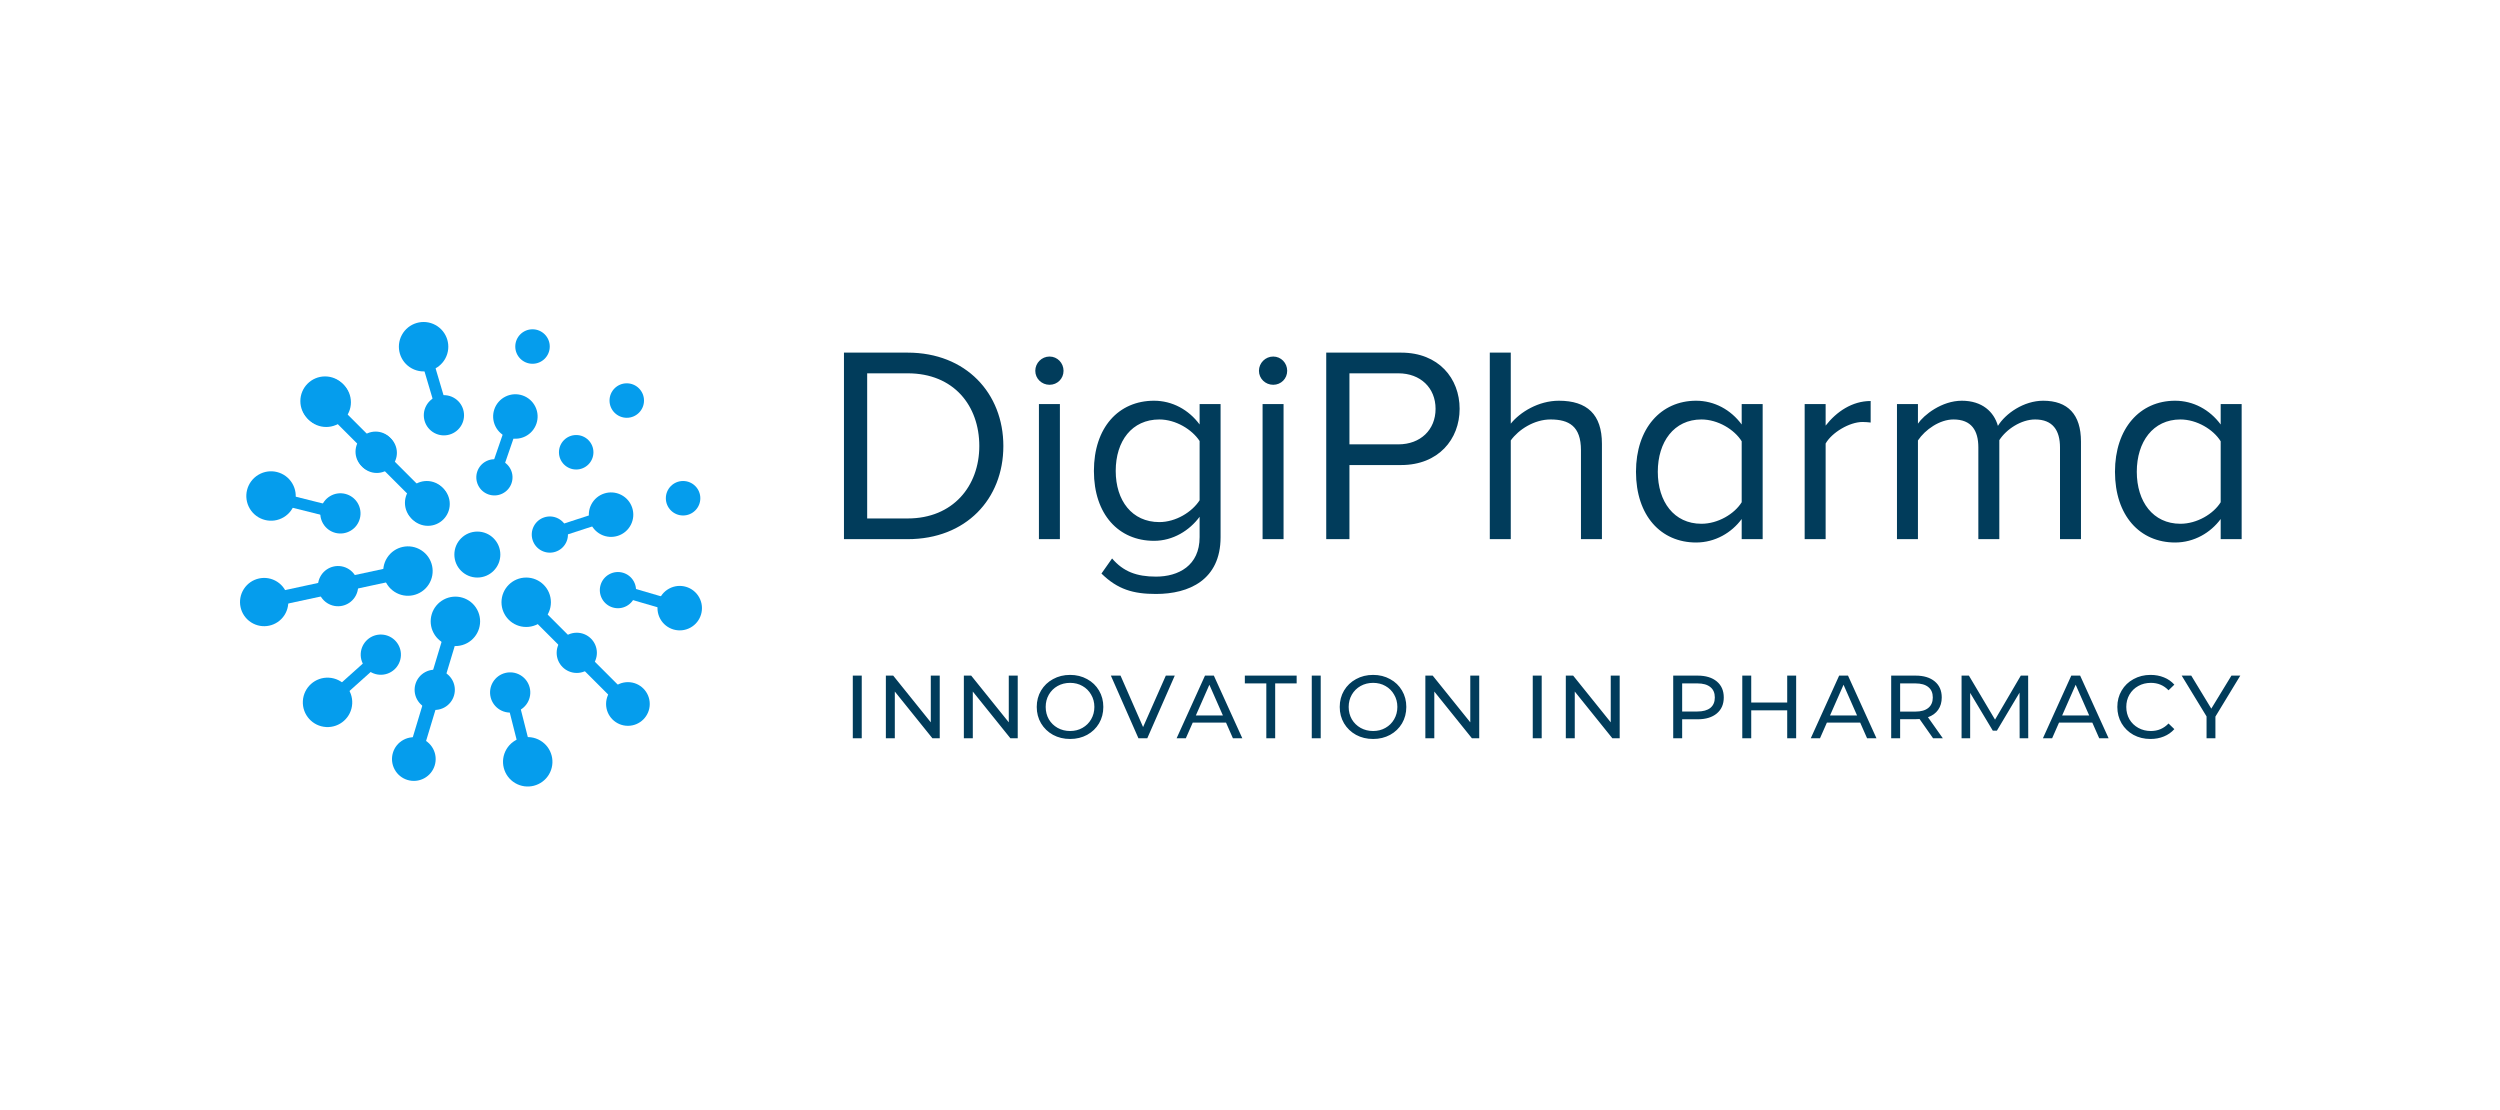
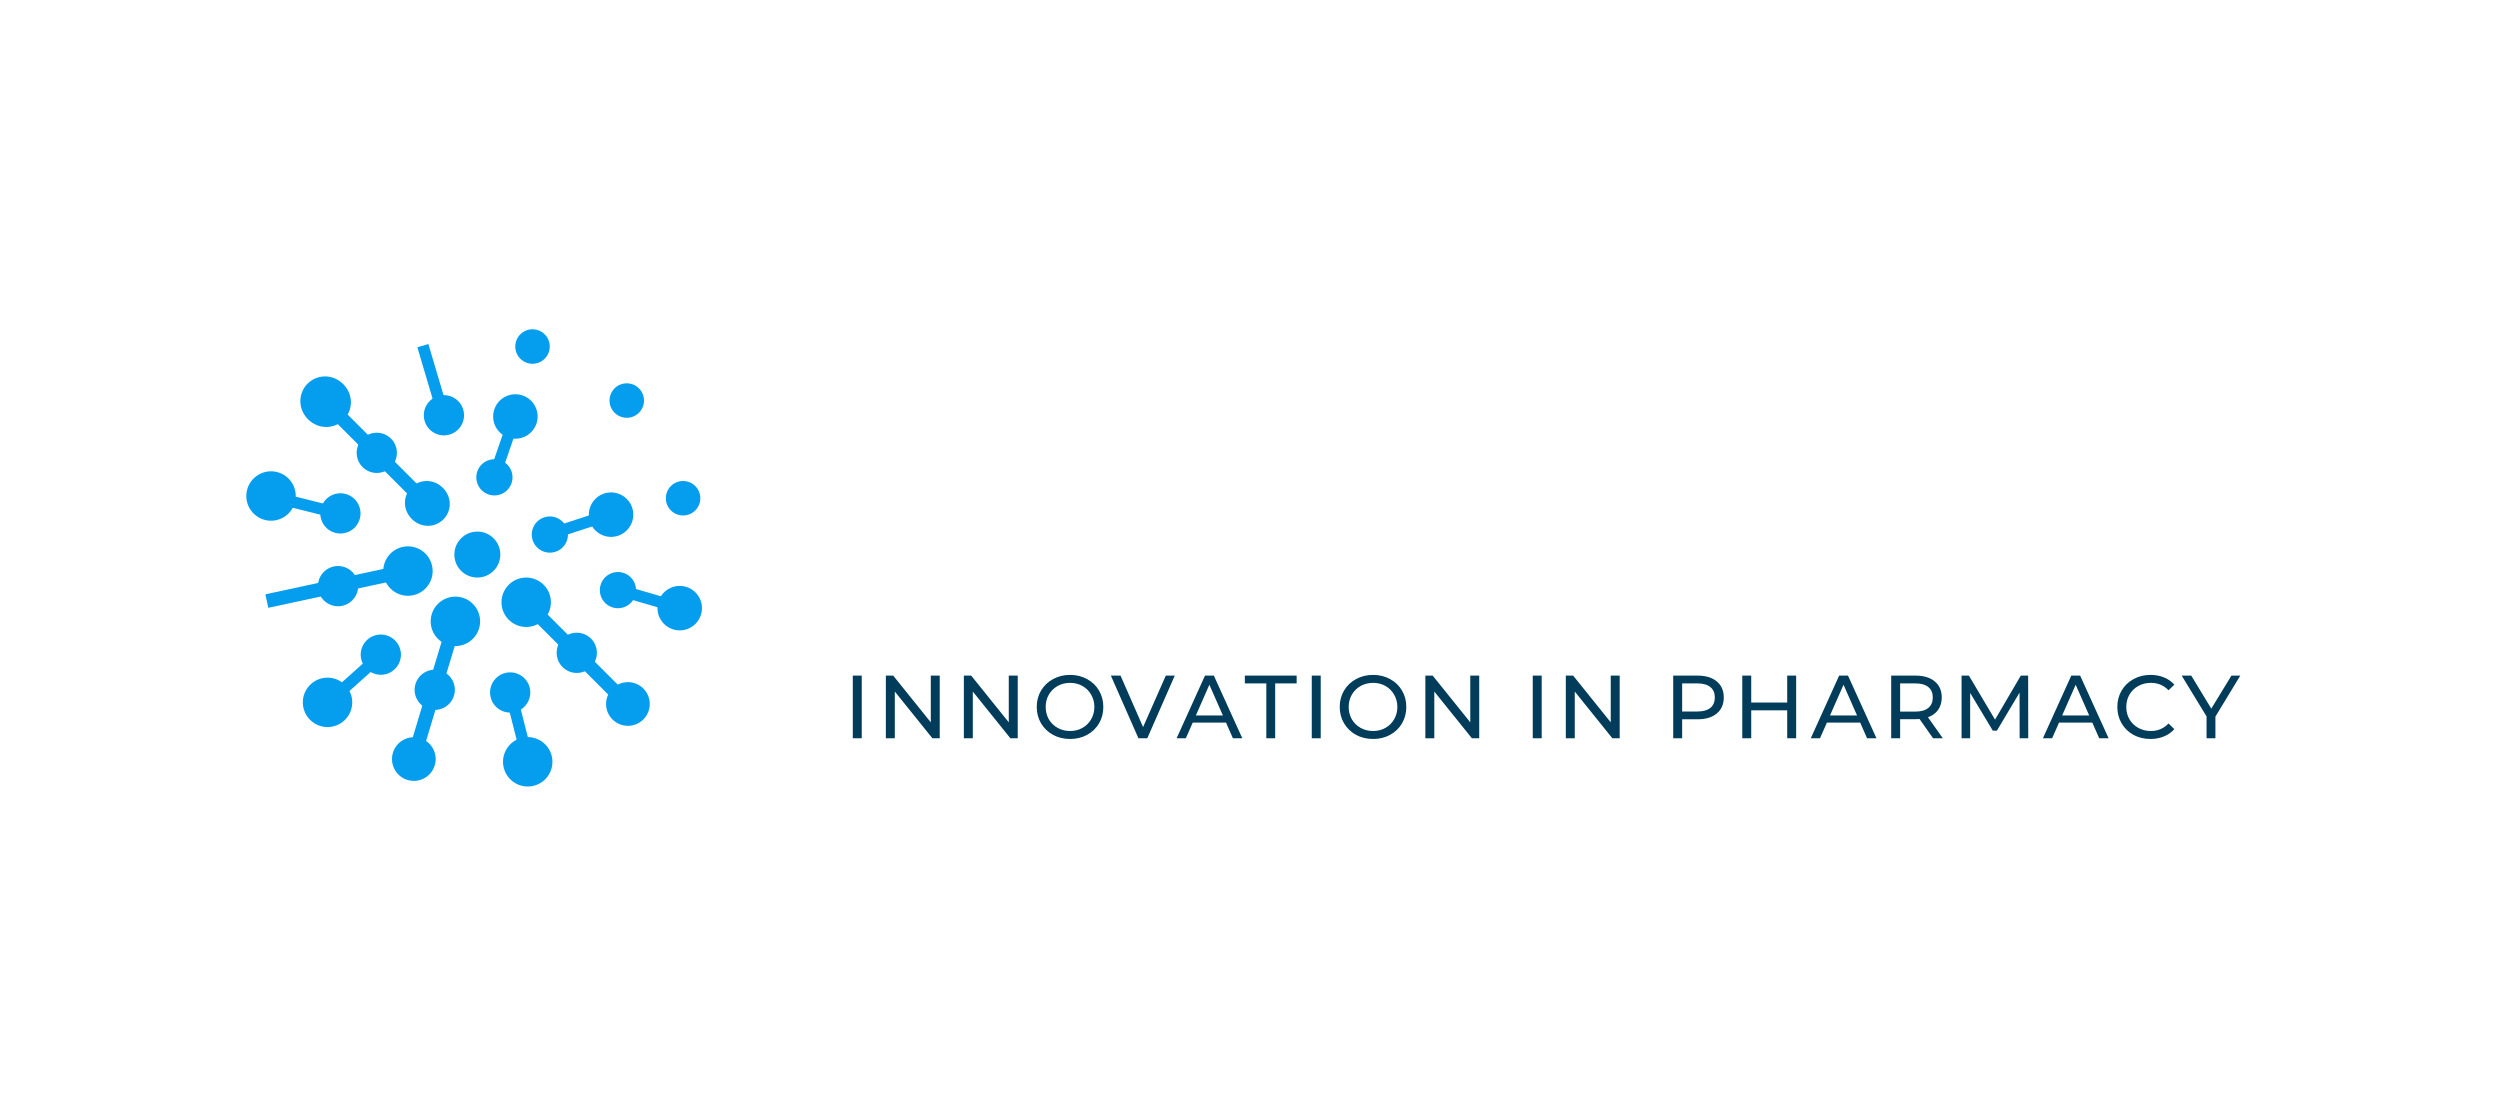
<svg xmlns="http://www.w3.org/2000/svg" width="2235" height="992" viewBox="0 0 2235 992" fill="none">
  <rect width="2235" height="992" fill="white" />
-   <path d="M289.579 358.091L334.79 403.302L381.542 450.054" stroke="#059DED" stroke-width="1.028" />
+   <path d="M289.579 358.091L334.79 403.302" stroke="#059DED" stroke-width="1.028" />
  <circle cx="290.605" cy="358.605" r="22.092" fill="#059DED" />
  <circle cx="381.54" cy="449.54" r="19.523" fill="#059DED" />
-   <circle cx="335.816" cy="403.816" r="17.982" fill="#059DED" />
  <path d="M290.604 359.118L335.815 404.329L382.567 451.081" stroke="#059DED" stroke-width="12.33" />
  <circle cx="291.633" cy="359.633" r="22.092" fill="#059DED" />
  <circle cx="382.568" cy="450.568" r="19.523" fill="#059DED" />
  <circle cx="336.844" cy="404.844" r="17.982" fill="#059DED" />
  <path d="M469.396 537.908L514.607 583.119L561.359 629.871" stroke="#059DED" stroke-width="12.33" />
  <circle cx="470.422" cy="538.422" r="22.092" fill="#059DED" />
  <circle cx="561.358" cy="629.358" r="19.523" fill="#059DED" />
  <circle cx="515.633" cy="583.633" r="17.982" fill="#059DED" />
  <path d="M407.093 554.339L388.618 615.55L369.514 678.847" stroke="#059DED" stroke-width="12.33" />
  <circle cx="407.125" cy="555.484" r="22.092" transform="rotate(61.795 407.125 555.484)" fill="#059DED" />
  <circle cx="369.968" cy="678.601" r="19.523" transform="rotate(61.795 369.968 678.601)" fill="#059DED" />
  <circle cx="388.65" cy="616.698" r="17.982" transform="rotate(61.795 388.65 616.698)" fill="#059DED" />
  <path d="M365.697 509.95L303.194 523.421L238.56 537.35" stroke="#059DED" stroke-width="12.33" />
  <circle cx="364.707" cy="510.535" r="22.092" transform="rotate(122.838 364.707 510.535)" fill="#059DED" />
-   <circle cx="236.152" cy="538.241" r="21.578" transform="rotate(122.838 236.152 538.241)" fill="#059DED" />
  <circle cx="302.205" cy="524.006" r="17.982" transform="rotate(122.838 302.205 524.006)" fill="#059DED" />
  <path d="M241.161 443.523L303.183 459.059" stroke="#059DED" stroke-width="10.275" />
  <circle cx="242.306" cy="443.437" r="22.092" transform="rotate(-30.937 242.306 443.437)" fill="#059DED" />
  <circle cx="304.327" cy="458.973" r="17.982" transform="rotate(-30.937 304.327 458.973)" fill="#059DED" />
  <path d="M378.035 309.011L396.207 370.312" stroke="#059DED" stroke-width="10.275" />
-   <circle cx="378.694" cy="309.954" r="22.092" transform="rotate(28.489 378.694 309.954)" fill="#059DED" />
  <circle cx="396.867" cy="371.253" r="17.982" transform="rotate(28.489 396.867 371.253)" fill="#059DED" />
  <path d="M460.762 371.306L442.02 425.705" stroke="#059DED" stroke-width="10.275" />
  <circle cx="460.749" cy="372.341" r="19.88" transform="rotate(64.01 460.749 372.341)" fill="#059DED" />
  <circle cx="442.009" cy="426.74" r="16.181" transform="rotate(64.01 442.009 426.74)" fill="#059DED" />
  <path d="M547.123 459.492L492.406 477.285" stroke="#059DED" stroke-width="10.275" />
  <circle cx="546.29" cy="460.104" r="19.88" transform="rotate(116.986 546.29 460.104)" fill="#059DED" />
  <circle cx="491.571" cy="477.9" r="16.181" transform="rotate(116.986 491.571 477.9)" fill="#059DED" />
  <path d="M608.709 543.645L553.473 527.538" stroke="#059DED" stroke-width="10.275" />
  <circle cx="607.676" cy="543.685" r="19.88" transform="rotate(151.256 607.676 543.685)" fill="#059DED" />
  <circle cx="552.436" cy="527.576" r="16.181" transform="rotate(151.256 552.436 527.576)" fill="#059DED" />
  <path d="M292.246 628.906L339.881 586.257" stroke="#059DED" stroke-width="10.275" />
  <circle cx="292.817" cy="627.911" r="22.092" transform="rotate(-86.839 292.817 627.911)" fill="#059DED" />
  <circle cx="340.452" cy="585.261" r="17.982" transform="rotate(-86.839 340.452 585.261)" fill="#059DED" />
  <path d="M472.409 682.018L456.718 620.036" stroke="#059DED" stroke-width="10.275" />
  <circle cx="471.789" cy="681.053" r="22.092" transform="rotate(-149.207 471.789 681.053)" fill="#059DED" />
  <circle cx="456.099" cy="619.071" r="17.982" transform="rotate(-149.207 456.099 619.071)" fill="#059DED" />
  <circle cx="426.751" cy="495.78" r="20.55" fill="#059DED" />
  <circle cx="476.072" cy="309.798" r="15.413" fill="#059DED" />
  <circle cx="560.33" cy="358.093" r="15.413" fill="#059DED" />
  <circle cx="610.676" cy="445.43" r="15.413" fill="#059DED" />
-   <circle cx="515.118" cy="404.331" r="15.413" fill="#059DED" />
  <path d="M762.4 604H770.4V660H762.4V604ZM840.126 604V660H833.566L799.966 618.24V660H791.966V604H798.526L832.126 645.76V604H840.126ZM909.847 604V660H903.287L869.687 618.24V660H861.687V604H868.247L901.848 645.76V604H909.847ZM956.689 660.64C951.036 660.64 945.943 659.413 941.409 656.96C936.876 654.453 933.303 651.013 930.689 646.64C928.129 642.267 926.849 637.387 926.849 632C926.849 626.613 928.129 621.733 930.689 617.36C933.303 612.987 936.876 609.573 941.409 607.12C945.943 604.613 951.036 603.36 956.689 603.36C962.289 603.36 967.356 604.613 971.889 607.12C976.423 609.573 979.969 612.987 982.529 617.36C985.089 621.68 986.369 626.56 986.369 632C986.369 637.44 985.089 642.347 982.529 646.72C979.969 651.04 976.423 654.453 971.889 656.96C967.356 659.413 962.289 660.64 956.689 660.64ZM956.689 653.52C960.796 653.52 964.476 652.587 967.729 650.72C971.036 648.853 973.623 646.293 975.489 643.04C977.409 639.733 978.369 636.053 978.369 632C978.369 627.947 977.409 624.293 975.489 621.04C973.623 617.733 971.036 615.147 967.729 613.28C964.476 611.413 960.796 610.48 956.689 610.48C952.583 610.48 948.849 611.413 945.489 613.28C942.183 615.147 939.569 617.733 937.649 621.04C935.783 624.293 934.849 627.947 934.849 632C934.849 636.053 935.783 639.733 937.649 643.04C939.569 646.293 942.183 648.853 945.489 650.72C948.849 652.587 952.583 653.52 956.689 653.52ZM1050.24 604L1025.68 660H1017.76L993.12 604H1001.76L1021.92 650L1042.24 604H1050.24ZM1096.06 646H1066.3L1060.14 660H1051.9L1077.26 604H1085.18L1110.62 660H1102.22L1096.06 646ZM1093.26 639.6L1081.18 612.16L1069.1 639.6H1093.26ZM1132.09 610.96H1112.89V604H1159.21V610.96H1140.01V660H1132.09V610.96ZM1172.72 604H1180.72V660H1172.72V604ZM1227.56 660.64C1221.91 660.64 1216.82 659.413 1212.28 656.96C1207.75 654.453 1204.18 651.013 1201.56 646.64C1199 642.267 1197.72 637.387 1197.72 632C1197.72 626.613 1199 621.733 1201.56 617.36C1204.18 612.987 1207.75 609.573 1212.28 607.12C1216.82 604.613 1221.91 603.36 1227.56 603.36C1233.16 603.36 1238.23 604.613 1242.76 607.12C1247.3 609.573 1250.84 612.987 1253.4 617.36C1255.96 621.68 1257.24 626.56 1257.24 632C1257.24 637.44 1255.96 642.347 1253.4 646.72C1250.84 651.04 1247.3 654.453 1242.76 656.96C1238.23 659.413 1233.16 660.64 1227.56 660.64ZM1227.56 653.52C1231.67 653.52 1235.35 652.587 1238.6 650.72C1241.91 648.853 1244.5 646.293 1246.36 643.04C1248.28 639.733 1249.24 636.053 1249.24 632C1249.24 627.947 1248.28 624.293 1246.36 621.04C1244.5 617.733 1241.91 615.147 1238.6 613.28C1235.35 611.413 1231.67 610.48 1227.56 610.48C1223.46 610.48 1219.72 611.413 1216.36 613.28C1213.06 615.147 1210.44 617.733 1208.52 621.04C1206.66 624.293 1205.72 627.947 1205.72 632C1205.72 636.053 1206.66 639.733 1208.52 643.04C1210.44 646.293 1213.06 648.853 1216.36 650.72C1219.72 652.587 1223.46 653.52 1227.56 653.52ZM1322.43 604V660H1315.87L1282.27 618.24V660H1274.27V604H1280.83L1314.43 645.76V604H1322.43ZM1370.28 604H1378.28V660H1370.28V604ZM1448 604V660H1441.44L1407.84 618.24V660H1399.84V604H1406.4L1440 645.76V604H1448ZM1517.69 604C1524.94 604 1530.65 605.733 1534.81 609.2C1538.97 612.667 1541.05 617.44 1541.05 623.52C1541.05 629.6 1538.97 634.373 1534.81 637.84C1530.65 641.307 1524.94 643.04 1517.69 643.04H1503.85V660H1495.85V604H1517.69ZM1517.45 636.08C1522.52 636.08 1526.38 635.013 1529.05 632.88C1531.72 630.693 1533.05 627.573 1533.05 623.52C1533.05 619.467 1531.72 616.373 1529.05 614.24C1526.38 612.053 1522.52 610.96 1517.45 610.96H1503.85V636.08H1517.45ZM1605.76 604V660H1597.76V635.04H1565.6V660H1557.6V604H1565.6V628.08H1597.76V604H1605.76ZM1663 646H1633.24L1627.08 660H1618.84L1644.2 604H1652.12L1677.56 660H1669.16L1663 646ZM1660.2 639.6L1648.12 612.16L1636.04 639.6H1660.2ZM1728.16 660L1716.08 642.8C1714.59 642.907 1713.41 642.96 1712.56 642.96H1698.72V660H1690.72V604H1712.56C1719.81 604 1725.52 605.733 1729.68 609.2C1733.84 612.667 1735.92 617.44 1735.92 623.52C1735.92 627.84 1734.85 631.52 1732.72 634.56C1730.59 637.6 1727.55 639.813 1723.6 641.2L1736.88 660H1728.16ZM1712.32 636.16C1717.39 636.16 1721.25 635.067 1723.92 632.88C1726.59 630.693 1727.92 627.573 1727.92 623.52C1727.92 619.467 1726.59 616.373 1723.92 614.24C1721.25 612.053 1717.39 610.96 1712.32 610.96H1698.72V636.16H1712.32ZM1805.56 660L1805.48 619.2L1785.24 653.2H1781.56L1761.32 619.44V660H1753.64V604H1760.2L1783.56 643.36L1806.6 604H1813.16L1813.24 660H1805.56ZM1870.53 646H1840.77L1834.61 660H1826.37L1851.73 604H1859.65L1885.09 660H1876.69L1870.53 646ZM1867.73 639.6L1855.65 612.16L1843.57 639.6H1867.73ZM1922.5 660.64C1916.9 660.64 1911.84 659.413 1907.3 656.96C1902.82 654.453 1899.3 651.04 1896.74 646.72C1894.18 642.347 1892.9 637.44 1892.9 632C1892.9 626.56 1894.18 621.68 1896.74 617.36C1899.3 612.987 1902.85 609.573 1907.38 607.12C1911.92 604.613 1916.98 603.36 1922.58 603.36C1926.96 603.36 1930.96 604.107 1934.58 605.6C1938.21 607.04 1941.3 609.2 1943.86 612.08L1938.66 617.12C1934.45 612.693 1929.2 610.48 1922.9 610.48C1918.74 610.48 1914.98 611.413 1911.62 613.28C1908.26 615.147 1905.62 617.733 1903.7 621.04C1901.84 624.293 1900.9 627.947 1900.9 632C1900.9 636.053 1901.84 639.733 1903.7 643.04C1905.62 646.293 1908.26 648.853 1911.62 650.72C1914.98 652.587 1918.74 653.52 1922.9 653.52C1929.14 653.52 1934.4 651.28 1938.66 646.8L1943.86 651.84C1941.3 654.72 1938.18 656.907 1934.5 658.4C1930.88 659.893 1926.88 660.64 1922.5 660.64ZM1980.58 640.64V660H1972.66V640.48L1950.42 604H1958.98L1976.9 633.52L1994.9 604H2002.82L1980.58 640.64Z" fill="#013C5B" />
-   <path d="M811.5 482H754.5V315.25H811.5C863.5 315.25 897 351.5 897 398.75C897 446.25 863.5 482 811.5 482ZM811.5 463.5C852 463.5 875.5 434.5 875.5 398.75C875.5 362.75 852.75 333.75 811.5 333.75H775.25V463.5H811.5ZM938.299 344C931.299 344 925.549 338.5 925.549 331.5C925.549 324.5 931.299 318.75 938.299 318.75C945.299 318.75 950.799 324.5 950.799 331.5C950.799 338.5 945.299 344 938.299 344ZM947.549 482H928.799V361.25H947.549V482ZM1033.45 531C1013.2 531 999.201 527 984.701 512.75L994.201 499.25C1004.2 511 1016.2 515.5 1033.45 515.5C1053.45 515.5 1072.45 505.75 1072.45 480.25V462C1063.45 474.25 1048.7 483.5 1031.7 483.5C1000.2 483.5 977.951 460 977.951 421C977.951 382.25 999.951 358.25 1031.7 358.25C1047.95 358.25 1062.7 366.25 1072.45 379.5V361.25H1091.2V480.25C1091.2 518.5 1062.95 531 1033.45 531ZM1036.45 466.75C1051.2 466.75 1065.7 457.75 1072.45 447.25V394.25C1065.7 384 1051.2 375 1036.45 375C1011.95 375 997.451 394.25 997.451 421C997.451 447.5 1011.95 466.75 1036.45 466.75ZM1138.25 344C1131.25 344 1125.5 338.5 1125.5 331.5C1125.5 324.5 1131.25 318.75 1138.25 318.75C1145.25 318.75 1150.75 324.5 1150.75 331.5C1150.75 338.5 1145.25 344 1138.25 344ZM1147.5 482H1128.75V361.25H1147.5V482ZM1206.4 482H1185.65V315.25H1252.65C1286.15 315.25 1304.9 338.25 1304.9 365.5C1304.9 392.75 1285.9 415.75 1252.65 415.75H1206.4V482ZM1250.15 397.25C1269.9 397.25 1283.4 384.25 1283.4 365.5C1283.4 346.75 1269.9 333.75 1250.15 333.75H1206.4V397.25H1250.15ZM1432.13 482H1413.38V402.5C1413.38 381 1402.63 375 1386.13 375C1371.63 375 1357.63 384 1350.63 393.75V482H1331.88V315.25H1350.63V378.75C1358.88 368.5 1375.38 358.25 1393.63 358.25C1418.88 358.25 1432.13 370.5 1432.13 396.75V482ZM1575.82 482H1557.07V464C1548.07 476.25 1533.32 485 1516.32 485C1484.82 485 1462.57 461 1462.57 421.75C1462.57 383 1484.82 358.25 1516.32 358.25C1532.57 358.25 1547.32 366.25 1557.07 379.5V361.25H1575.82V482ZM1521.07 468.25C1535.82 468.25 1550.57 459.5 1557.07 449V394.5C1550.57 384 1535.82 375 1521.07 375C1496.57 375 1482.07 395 1482.07 421.75C1482.07 448.5 1496.57 468.25 1521.07 468.25ZM1632.12 482H1613.37V361.25H1632.12V380.5C1641.87 368 1655.87 358.5 1672.37 358.5V377.75C1670.12 377.5 1667.87 377.25 1665.12 377.25C1653.37 377.25 1637.62 386.75 1632.12 396.5V482ZM1860.39 482H1841.64V400C1841.64 384.75 1835.14 375 1819.39 375C1806.89 375 1793.64 383.75 1787.39 393.5V482H1768.64V400C1768.64 384.75 1762.39 375 1746.39 375C1734.14 375 1721.14 384 1714.64 393.75V482H1695.89V361.25H1714.64V378.75C1719.89 371 1735.89 358.25 1753.89 358.25C1772.14 358.25 1782.64 368.25 1786.14 380.75C1792.89 369.75 1809.14 358.25 1826.64 358.25C1848.64 358.25 1860.39 370.5 1860.39 394.75V482ZM2004.04 482H1985.29V464C1976.29 476.25 1961.54 485 1944.54 485C1913.04 485 1890.79 461 1890.79 421.75C1890.79 383 1913.04 358.25 1944.54 358.25C1960.79 358.25 1975.54 366.25 1985.29 379.5V361.25H2004.04V482ZM1949.29 468.25C1964.04 468.25 1978.79 459.5 1985.29 449V394.5C1978.79 384 1964.04 375 1949.29 375C1924.79 375 1910.29 395 1910.29 421.75C1910.29 448.5 1924.79 468.25 1949.29 468.25Z" fill="#013C5B" />
</svg>